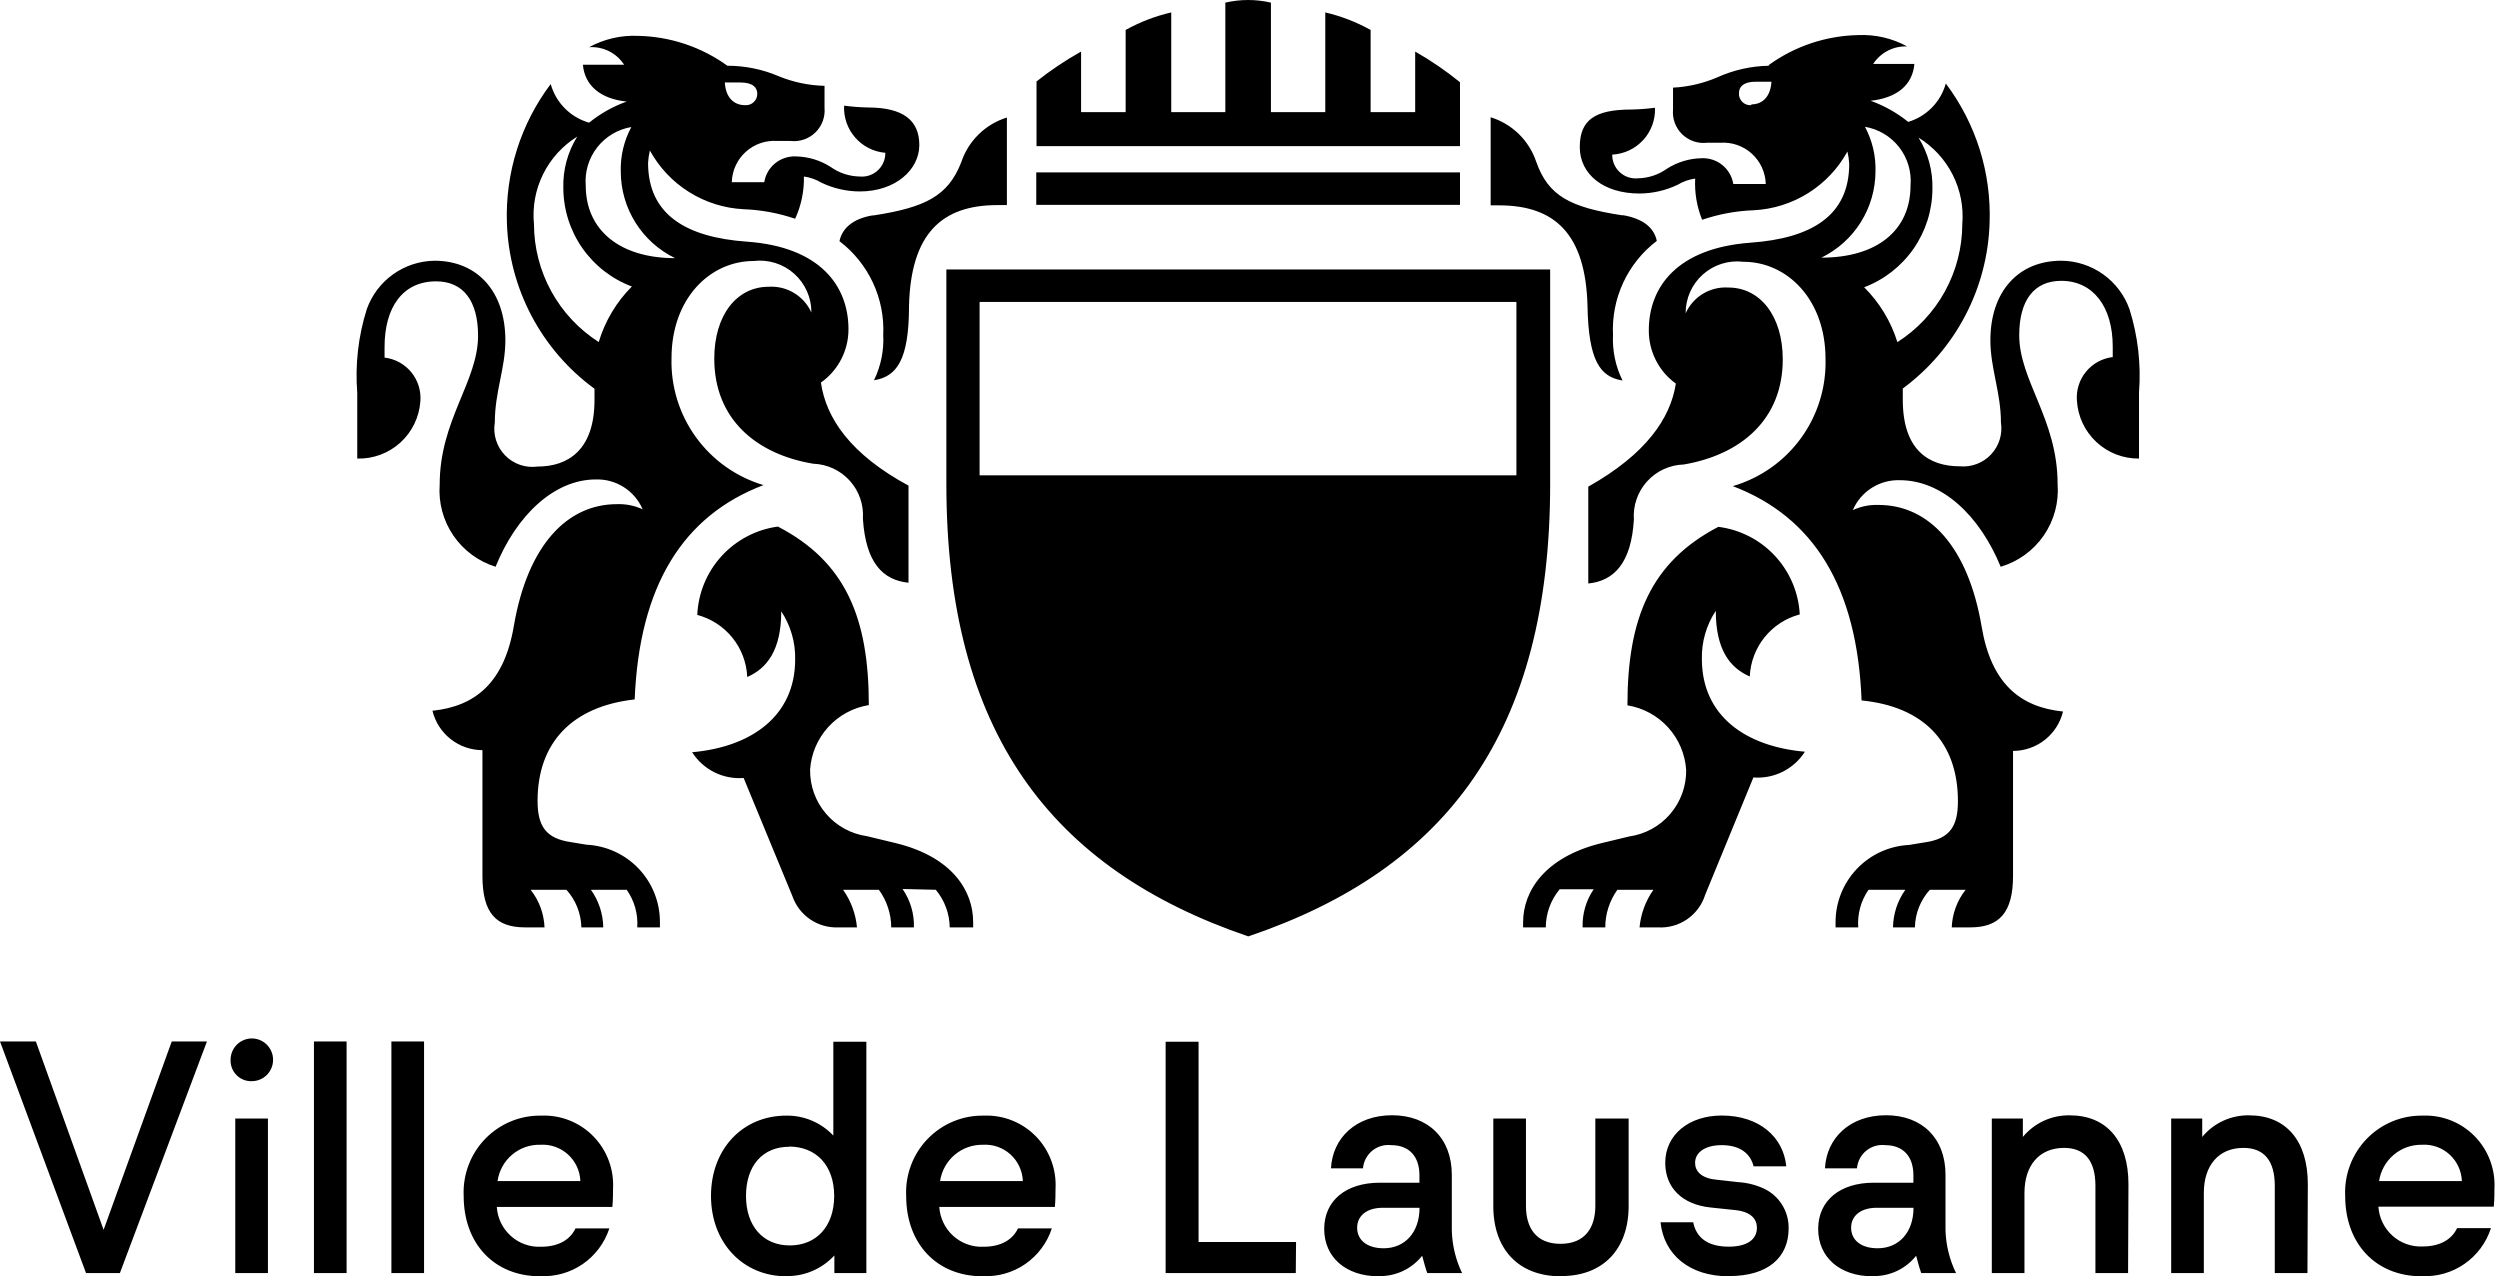
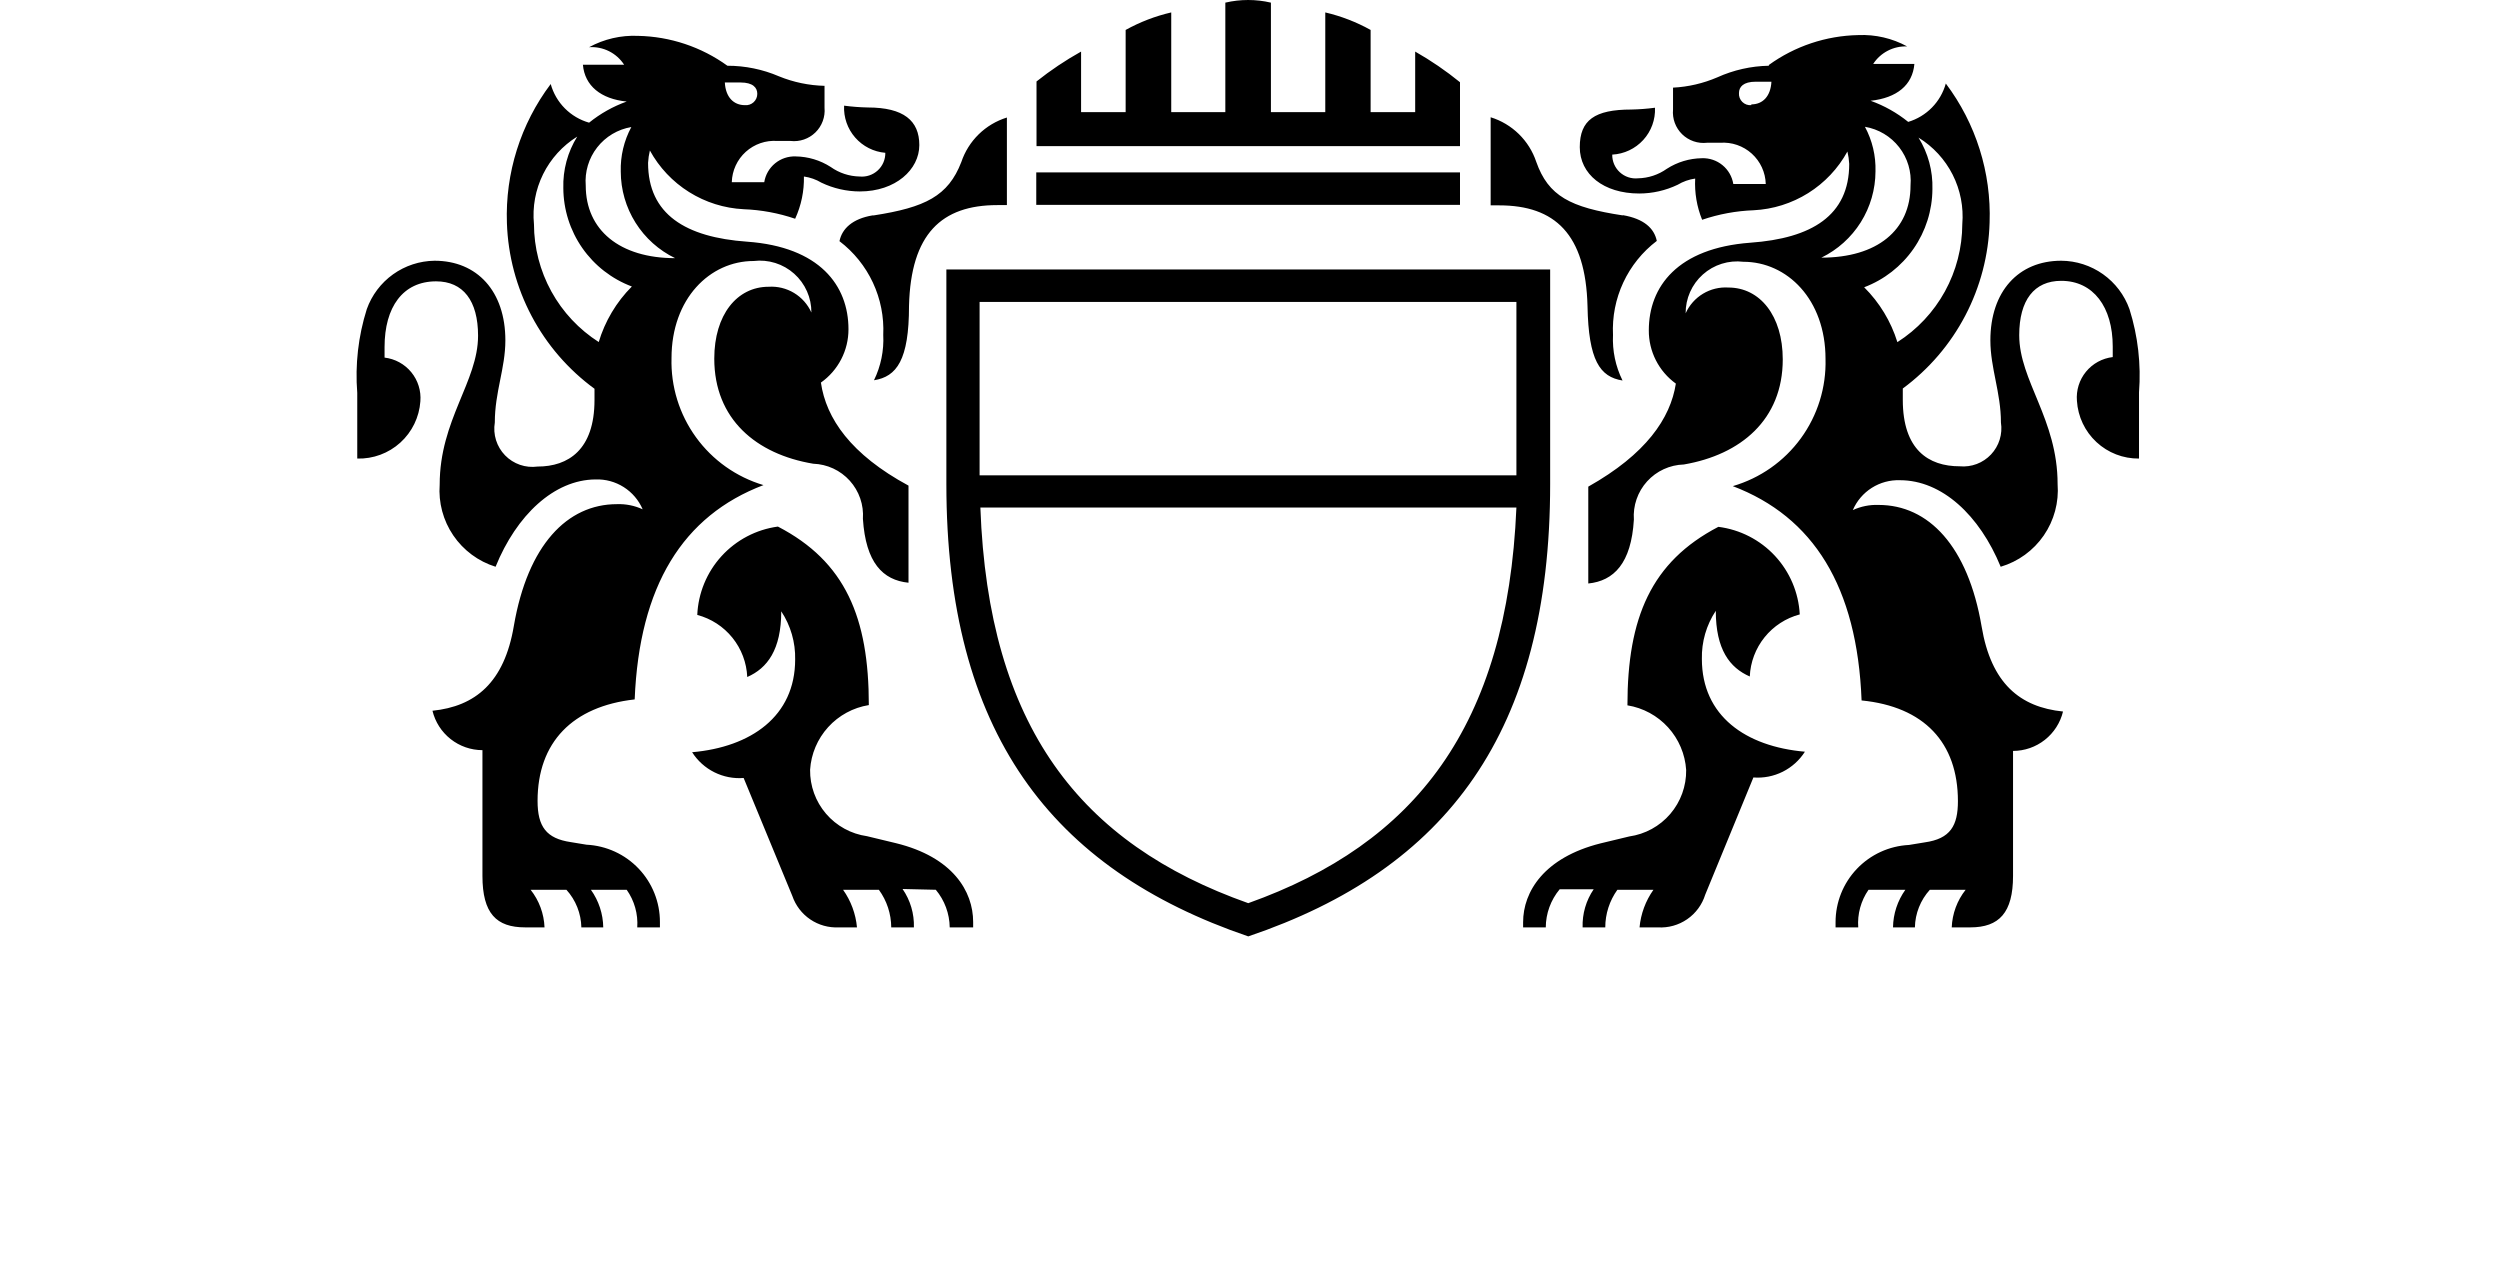
<svg xmlns="http://www.w3.org/2000/svg" width="333" height="170" viewBox="0 0 333 170" fill="none">
-   <path d="M166.269 120.303C188.502 112.377 200.751 96.765 201.987 67.601H130.585C131.649 96.765 143.864 112.377 166.269 120.303Z" fill="black" stroke="black" stroke-width="0.503" stroke-miterlimit="10" />
  <path d="M96.891 8.757C99.25 8.756 101.585 9.235 103.753 10.164C105.684 10.953 107.742 11.383 109.827 11.433V14.35C109.881 14.954 109.801 15.562 109.591 16.131C109.382 16.7 109.048 17.215 108.614 17.639C108.18 18.063 107.658 18.385 107.084 18.582C106.51 18.778 105.9 18.845 105.297 18.776H103.548C102.785 18.72 102.018 18.819 101.294 19.068C100.571 19.317 99.905 19.709 99.337 20.222C98.77 20.735 98.312 21.358 97.992 22.053C97.672 22.748 97.496 23.501 97.475 24.266H101.798C101.956 23.281 102.469 22.389 103.241 21.757C104.012 21.125 104.987 20.797 105.984 20.835C107.64 20.858 109.257 21.345 110.65 22.241C111.774 23.041 113.113 23.484 114.493 23.511C114.931 23.554 115.373 23.505 115.791 23.365C116.209 23.226 116.592 23 116.916 22.702C117.24 22.404 117.497 22.04 117.671 21.636C117.845 21.231 117.931 20.794 117.924 20.354C116.374 20.223 114.935 19.495 113.911 18.323C112.887 17.152 112.357 15.629 112.434 14.075C113.481 14.214 114.535 14.294 115.591 14.316C120.36 14.316 122.453 16.065 122.453 19.325C122.453 22.584 119.296 25.501 114.527 25.501C112.758 25.497 111.011 25.098 109.415 24.334C108.7 23.906 107.907 23.626 107.082 23.511C107.123 25.451 106.724 27.375 105.915 29.138C103.702 28.383 101.39 27.955 99.053 27.868C96.476 27.74 93.975 26.954 91.789 25.584C89.603 24.215 87.803 22.308 86.564 20.045C86.434 20.586 86.353 21.137 86.323 21.692C86.323 28.555 91.333 31.608 99.499 32.191C109.175 32.878 113.017 38.024 113.017 43.857C113.02 45.249 112.687 46.62 112.048 47.856C111.409 49.092 110.483 50.157 109.346 50.96C110.032 55.729 113.326 60.532 121.012 64.684V77.619C117.581 77.276 115.316 74.943 114.939 69.11C115.004 68.189 114.883 67.265 114.582 66.392C114.282 65.519 113.808 64.716 113.19 64.03C112.571 63.345 111.821 62.791 110.984 62.402C110.147 62.014 109.24 61.798 108.317 61.768C100.734 60.498 95.141 55.832 95.141 47.769C95.141 41.936 98.161 38.196 102.381 38.196C103.567 38.12 104.748 38.407 105.766 39.02C106.784 39.634 107.59 40.543 108.077 41.627C108.084 40.652 107.883 39.687 107.488 38.796C107.093 37.905 106.512 37.108 105.785 36.459C105.058 35.809 104.201 35.322 103.271 35.03C102.34 34.738 101.359 34.648 100.391 34.765C94.558 34.765 89.446 39.774 89.446 47.7C89.341 51.475 90.485 55.178 92.7 58.236C94.914 61.295 98.076 63.537 101.695 64.615C90.956 68.698 85.157 78.031 84.539 93.162C76.27 94.089 71.604 98.858 71.604 106.681C71.604 110.112 72.771 111.69 76.03 112.17L78.123 112.514C80.763 112.646 83.251 113.788 85.071 115.704C86.892 117.621 87.905 120.164 87.902 122.807V123.527H84.882C85.002 121.746 84.505 119.977 83.476 118.518H78.707C79.754 119.981 80.328 121.729 80.353 123.527H77.437C77.4 121.672 76.693 119.893 75.447 118.518H70.678C71.811 119.949 72.459 121.703 72.531 123.527H69.957C66.114 123.527 64.261 121.675 64.261 116.665V99.921C62.724 99.918 61.233 99.399 60.026 98.447C58.819 97.496 57.966 96.166 57.605 94.672C63.301 94.088 67.178 90.932 68.448 83.349C70.3 72.61 75.55 67.154 82.172 67.154C83.354 67.11 84.529 67.345 85.603 67.841C85.079 66.622 84.199 65.59 83.079 64.88C81.958 64.17 80.65 63.815 79.324 63.861C73.8 63.895 68.791 68.63 66.011 75.492C63.716 74.778 61.731 73.306 60.379 71.319C59.026 69.331 58.388 66.944 58.566 64.547C58.566 55.935 63.678 50.822 63.678 44.715C63.678 40.049 61.688 37.475 58.086 37.475C53.659 37.475 51.223 40.907 51.223 46.225V47.632C52.619 47.796 53.897 48.496 54.787 49.584C55.677 50.672 56.109 52.063 55.993 53.464C55.843 55.573 54.885 57.542 53.319 58.961C51.753 60.38 49.699 61.14 47.586 61.081V52.332C47.288 48.568 47.719 44.782 48.856 41.181C49.521 39.313 50.743 37.694 52.356 36.54C53.969 35.387 55.897 34.756 57.88 34.73C63.575 34.73 67.315 38.813 67.315 45.333C67.315 49.072 65.909 52.195 65.909 56.278C65.778 57.063 65.833 57.867 66.07 58.627C66.307 59.386 66.719 60.08 67.274 60.651C67.828 61.222 68.509 61.654 69.261 61.914C70.013 62.173 70.816 62.253 71.604 62.145C75.687 62.145 79.187 59.915 79.187 53.293V51.783C75.697 49.231 72.833 45.918 70.812 42.096C68.791 38.274 67.666 34.042 67.521 29.721C67.285 23.059 69.345 16.519 73.354 11.193C73.694 12.417 74.342 13.534 75.237 14.435C76.133 15.336 77.245 15.992 78.466 16.34C79.966 15.127 81.66 14.176 83.476 13.526C80.045 13.183 77.883 11.433 77.643 8.62H83.133C82.633 7.85 81.937 7.228 81.117 6.818C80.297 6.408 79.381 6.225 78.466 6.287C80.461 5.198 82.715 4.676 84.985 4.777C89.267 4.861 93.42 6.249 96.891 8.757ZM79.736 45.607C80.572 42.797 82.093 40.239 84.162 38.162C81.491 37.16 79.188 35.37 77.558 33.029C75.928 30.688 75.048 27.907 75.035 25.055C74.965 22.635 75.609 20.248 76.888 18.193C74.934 19.405 73.359 21.141 72.34 23.202C71.321 25.264 70.9 27.57 71.124 29.858C71.133 32.992 71.929 36.074 73.44 38.82C74.951 41.566 77.127 43.888 79.77 45.573L79.736 45.607ZM78.02 24.712C78.02 30.648 82.549 34.387 89.926 34.387C87.76 33.338 85.932 31.701 84.652 29.662C83.371 27.624 82.691 25.266 82.686 22.859C82.627 20.791 83.112 18.744 84.093 16.923C82.29 17.226 80.666 18.194 79.542 19.636C78.418 21.078 77.875 22.889 78.02 24.712ZM120.223 118.415C121.258 119.915 121.787 121.706 121.732 123.527H118.713C118.704 121.726 118.128 119.973 117.066 118.518H112.297C113.345 119.996 113.984 121.724 114.15 123.527H111.714C110.37 123.593 109.041 123.22 107.927 122.465C106.813 121.71 105.975 120.614 105.538 119.341L99.053 103.627C97.705 103.732 96.355 103.468 95.146 102.863C93.937 102.259 92.915 101.337 92.191 100.196C100.014 99.51 105.915 95.427 105.915 87.844C105.965 85.567 105.319 83.328 104.062 81.428C104.062 86.54 102.209 89.01 99.533 90.177C99.45 88.269 98.76 86.438 97.562 84.95C96.365 83.462 94.723 82.397 92.877 81.908C93.003 78.999 94.148 76.226 96.111 74.075C98.074 71.924 100.731 70.531 103.616 70.139C112.606 74.806 115.728 82.251 115.728 93.917C113.642 94.254 111.731 95.29 110.31 96.855C108.889 98.419 108.041 100.42 107.905 102.529C107.876 104.675 108.629 106.757 110.025 108.387C111.421 110.016 113.363 111.081 115.488 111.381L119.331 112.308C126.913 114.16 129.624 118.724 129.624 122.807V123.527H126.502C126.477 121.695 125.823 119.926 124.649 118.518L120.223 118.415ZM99.224 14.007C99.434 14.026 99.645 14.001 99.844 13.934C100.044 13.866 100.227 13.758 100.382 13.616C100.537 13.474 100.661 13.301 100.745 13.108C100.829 12.916 100.872 12.707 100.871 12.497C100.871 11.674 100.288 10.987 98.641 10.987H96.548C96.651 12.943 97.715 14.007 99.224 14.007ZM116.38 28.692C123.242 27.628 126.296 26.119 128.046 21.589C128.514 20.189 129.309 18.92 130.365 17.888C131.421 16.855 132.708 16.09 134.119 15.654V27.319H132.849C125.404 27.319 121.321 31.162 121.081 40.735C121.081 47.975 119.434 50.17 116.414 50.651C117.33 48.775 117.755 46.697 117.649 44.612C117.761 42.214 117.289 39.824 116.273 37.648C115.257 35.473 113.728 33.577 111.817 32.123C112.16 30.442 113.566 29.138 116.208 28.692H116.38ZM206.481 64.478C206.481 97.451 192.756 115.773 166.268 124.728C139.917 115.739 126.056 97.451 126.056 64.478V35.897H206.481V64.478ZM201.986 40.22H130.482V63.312H201.986V40.22ZM166.268 120.302C188.502 112.376 200.751 96.765 201.986 67.6H130.585C131.648 96.765 143.863 112.376 166.268 120.302ZM194.472 10.953C192.597 9.43 190.601 8.065 188.502 6.87V14.933H182.566V3.988C180.671 2.935 178.638 2.149 176.527 1.655V14.933H169.287V0.351C167.29 -0.117 165.212 -0.117 163.214 0.351V14.933H156.009V1.655C153.886 2.146 151.842 2.932 149.936 3.988V14.933H144V6.87C141.917 8.033 139.932 9.364 138.064 10.85V19.462H194.472V10.953ZM194.472 22.962H138.03V27.285H194.472V22.962ZM216.156 28.657C218.97 29.138 220.342 30.407 220.685 32.089C218.769 33.546 217.237 35.447 216.221 37.629C215.204 39.811 214.735 42.208 214.852 44.612C214.752 46.712 215.189 48.802 216.122 50.685C213.103 50.205 211.593 48.009 211.456 40.769C211.216 31.197 207.133 27.354 199.687 27.354H198.555V15.619C199.966 16.055 201.252 16.821 202.309 17.853C203.365 18.886 204.16 20.155 204.628 21.555C206.24 26.119 209.157 27.628 216.156 28.692V28.657ZM207.75 118.449C206.562 119.876 205.907 121.671 205.897 123.527H202.878V122.841C202.878 118.758 205.691 114.229 213.171 112.342L217.014 111.416C219.139 111.115 221.081 110.051 222.477 108.421C223.872 106.791 224.626 104.709 224.597 102.563C224.461 100.454 223.613 98.454 222.192 96.889C220.77 95.325 218.86 94.289 216.774 93.951C216.774 82.286 219.931 74.84 228.886 70.174C231.773 70.54 234.441 71.908 236.423 74.04C238.404 76.172 239.574 78.933 239.728 81.84C237.882 82.328 236.24 83.394 235.043 84.881C233.845 86.369 233.154 88.201 233.072 90.109C230.395 88.942 228.543 86.506 228.543 81.359C227.286 83.259 226.64 85.498 226.69 87.775C226.69 95.358 232.523 99.441 240.414 100.127C239.69 101.268 238.668 102.19 237.459 102.795C236.25 103.399 234.9 103.663 233.552 103.558L227.136 119.17C226.723 120.498 225.877 121.65 224.732 122.44C223.588 123.23 222.211 123.613 220.823 123.527H218.387C218.553 121.724 219.192 119.996 220.239 118.518H215.436C214.387 119.978 213.823 121.73 213.823 123.527H210.804C210.746 121.721 211.263 119.943 212.279 118.449H207.75ZM235.611 8.654C239.082 6.146 243.235 4.758 247.517 4.674C249.787 4.573 252.041 5.095 254.036 6.184C253.143 6.146 252.256 6.342 251.462 6.751C250.668 7.16 249.994 7.768 249.507 8.517H254.996C254.756 11.33 252.663 13.046 249.163 13.423C250.98 14.073 252.673 15.024 254.173 16.237C255.372 15.877 256.46 15.22 257.336 14.326C258.212 13.432 258.847 12.33 259.182 11.125C263.192 16.45 265.251 22.991 265.015 29.652C264.888 33.971 263.781 38.204 261.778 42.032C259.775 45.86 256.928 49.182 253.452 51.749V53.258C253.452 59.915 256.883 62.111 261.035 62.111C261.804 62.182 262.579 62.078 263.302 61.805C264.024 61.532 264.675 61.097 265.204 60.535C265.734 59.972 266.128 59.297 266.357 58.559C266.585 57.821 266.643 57.041 266.525 56.278C266.525 52.298 265.118 49.038 265.118 45.333C265.118 38.813 268.858 34.73 274.554 34.73C276.548 34.742 278.491 35.367 280.118 36.521C281.745 37.675 282.977 39.302 283.646 41.181C284.774 44.76 285.205 48.522 284.916 52.264V61.081C282.815 61.103 280.787 60.318 279.248 58.888C277.709 57.458 276.778 55.492 276.647 53.396C276.53 51.995 276.963 50.604 277.852 49.515C278.742 48.427 280.02 47.727 281.416 47.563V46.156C281.416 40.907 278.843 37.407 274.554 37.407C270.951 37.407 268.961 39.98 268.961 44.646C268.961 50.719 274.073 55.832 274.073 64.478C274.26 66.904 273.609 69.321 272.229 71.326C270.849 73.33 268.824 74.8 266.491 75.492C263.677 68.63 258.668 63.964 253.075 63.964C251.749 63.918 250.441 64.273 249.32 64.983C248.2 65.693 247.32 66.725 246.796 67.944C247.87 67.448 249.045 67.213 250.227 67.257C256.883 67.257 262.133 72.747 263.952 83.452C265.221 91.035 269.064 94.192 274.794 94.775C274.433 96.269 273.58 97.598 272.373 98.55C271.166 99.502 269.675 100.021 268.137 100.024V116.665C268.137 121.572 266.285 123.527 262.442 123.527H259.971C260.043 121.703 260.691 119.949 261.824 118.518H257.055C255.809 119.893 255.102 121.672 255.065 123.527H252.149C252.174 121.729 252.748 119.981 253.795 118.518H248.889C247.872 119.982 247.387 121.75 247.517 123.527H244.497V122.841C244.494 120.198 245.507 117.655 247.328 115.739C249.148 113.823 251.636 112.68 254.276 112.548L256.369 112.205C259.8 111.724 260.795 109.975 260.795 106.715C260.795 98.892 256.266 94.123 247.963 93.299C247.379 78.134 241.546 68.836 230.807 64.753C234.451 63.691 237.64 61.452 239.875 58.385C242.11 55.318 243.265 51.597 243.159 47.803C243.159 39.877 238.047 34.868 232.214 34.868C231.246 34.751 230.264 34.841 229.334 35.133C228.404 35.425 227.547 35.912 226.82 36.562C226.093 37.211 225.512 38.008 225.117 38.899C224.722 39.79 224.521 40.755 224.528 41.73C225.015 40.646 225.821 39.737 226.839 39.123C227.857 38.51 229.038 38.222 230.224 38.299C234.41 38.299 237.463 42.039 237.463 47.872C237.463 55.9 231.871 60.567 224.288 61.87C223.362 61.896 222.452 62.108 221.61 62.495C220.769 62.882 220.015 63.435 219.393 64.121C218.771 64.807 218.294 65.612 217.992 66.487C217.689 67.362 217.567 68.289 217.632 69.213C217.289 75.046 214.955 77.379 211.559 77.722V64.821C219.244 60.498 222.504 55.729 223.224 51.097C222.101 50.286 221.187 49.219 220.561 47.983C219.934 46.748 219.612 45.38 219.622 43.995C219.622 38.162 223.465 33.049 233.14 32.329C241.306 31.745 246.316 28.726 246.316 21.83C246.286 21.274 246.205 20.723 246.076 20.183C244.836 22.445 243.037 24.352 240.85 25.722C238.664 27.091 236.163 27.877 233.586 28.006C231.249 28.092 228.937 28.52 226.724 29.275C226.017 27.535 225.701 25.661 225.798 23.785C224.973 23.901 224.179 24.181 223.465 24.609C221.868 25.373 220.122 25.771 218.352 25.775C213.583 25.775 210.426 23.202 210.426 19.599C210.426 15.997 212.416 14.59 217.289 14.59C218.344 14.568 219.398 14.488 220.445 14.35C220.511 15.931 219.949 17.474 218.882 18.644C217.816 19.813 216.33 20.514 214.75 20.594C214.743 21.035 214.829 21.471 215.002 21.876C215.176 22.28 215.433 22.644 215.758 22.942C216.082 23.24 216.465 23.466 216.883 23.606C217.3 23.745 217.743 23.795 218.181 23.751C219.56 23.724 220.899 23.281 222.023 22.482C223.417 21.585 225.033 21.098 226.69 21.075C227.686 21.037 228.662 21.365 229.433 21.997C230.204 22.629 230.717 23.521 230.876 24.506H235.199C235.178 23.741 235.002 22.988 234.682 22.293C234.361 21.599 233.904 20.976 233.336 20.462C232.769 19.949 232.103 19.557 231.379 19.308C230.656 19.059 229.889 18.96 229.126 19.016H227.376C226.773 19.085 226.163 19.018 225.59 18.822C225.016 18.625 224.493 18.303 224.059 17.88C223.626 17.456 223.292 16.941 223.082 16.372C222.872 15.803 222.792 15.194 222.847 14.59V11.674C224.88 11.57 226.878 11.105 228.748 10.301C230.907 9.325 233.242 8.799 235.611 8.757V8.654ZM233.277 13.904C234.787 13.904 235.851 12.84 235.954 10.884H233.861C232.214 10.884 231.631 11.571 231.631 12.394C231.615 12.613 231.647 12.833 231.724 13.038C231.802 13.243 231.923 13.429 232.08 13.582C232.237 13.736 232.425 13.853 232.632 13.927C232.839 14 233.059 14.027 233.277 14.007V13.904ZM254.482 24.712C254.636 22.884 254.097 21.064 252.972 19.615C251.847 18.166 250.218 17.192 248.409 16.889C249.39 18.71 249.875 20.757 249.815 22.825C249.808 25.222 249.129 27.57 247.856 29.602C246.582 31.633 244.765 33.267 242.61 34.319C250.021 34.319 254.482 30.682 254.482 24.712ZM252.732 45.573C255.374 43.888 257.551 41.566 259.062 38.82C260.573 36.074 261.369 32.992 261.378 29.858C261.569 27.585 261.124 25.303 260.095 23.268C259.065 21.233 257.49 19.523 255.545 18.33C256.824 20.386 257.468 22.772 257.398 25.192C257.381 28.035 256.503 30.805 254.88 33.139C253.257 35.472 250.965 37.259 248.306 38.265C250.356 40.303 251.875 42.812 252.732 45.573Z" fill="black" />
-   <path d="M15.97 169.571H11.457L0 138.721H4.776L13.801 163.812L22.877 138.721H27.565L15.97 169.571ZM33.519 144.014C33.148 144.025 32.778 143.959 32.433 143.821C32.087 143.682 31.773 143.475 31.511 143.211C31.248 142.946 31.041 142.631 30.904 142.284C30.767 141.937 30.701 141.565 30.711 141.191C30.706 140.626 30.869 140.072 31.178 139.6C31.488 139.127 31.93 138.758 32.449 138.54C32.967 138.321 33.539 138.263 34.091 138.372C34.643 138.481 35.15 138.752 35.547 139.152C35.945 139.552 36.215 140.062 36.324 140.617C36.432 141.172 36.374 141.746 36.157 142.268C35.939 142.789 35.572 143.234 35.102 143.545C34.633 143.856 34.082 144.019 33.519 144.014ZM35.688 169.571H31.338V148.992H35.688V169.571ZM46.167 169.571H41.818V138.721H46.167V169.571ZM56.484 169.571H52.134V138.721H56.484V169.571ZM71.94 170C65.848 170 61.761 165.677 61.761 159.301C61.696 157.903 61.916 156.506 62.41 155.197C62.903 153.889 63.659 152.696 64.629 151.693C65.6 150.69 66.766 149.898 68.053 149.366C69.341 148.834 70.724 148.574 72.115 148.601C73.397 148.55 74.675 148.769 75.867 149.244C77.059 149.719 78.139 150.439 79.038 151.359C79.936 152.279 80.633 153.378 81.084 154.585C81.535 155.792 81.729 157.081 81.655 158.368C81.655 158.885 81.655 159.868 81.567 160.763H66.174C66.267 162.245 66.936 163.631 68.035 164.623C69.134 165.615 70.577 166.134 72.053 166.068C74.56 166.068 76.014 164.997 76.653 163.623H81.166C80.535 165.556 79.288 167.225 77.618 168.374C75.948 169.522 73.948 170.085 71.927 169.975L71.94 170ZM77.305 157.322C77.279 156.65 77.121 155.99 76.837 155.38C76.554 154.771 76.152 154.224 75.656 153.773C75.159 153.322 74.578 152.976 73.947 152.754C73.315 152.533 72.645 152.44 71.977 152.483C70.602 152.444 69.26 152.916 68.208 153.809C67.156 154.701 66.467 155.952 66.274 157.322H77.305ZM104.732 170C98.978 170 94.704 165.551 94.704 159.301C94.704 153.05 98.916 148.601 104.732 148.601C105.903 148.584 107.065 148.811 108.144 149.269C109.223 149.726 110.195 150.405 111 151.26V138.759H115.4V169.571H111.138V167.227C110.32 168.114 109.326 168.817 108.22 169.29C107.114 169.764 105.921 169.997 104.72 169.975L104.732 170ZM105.121 152.748C101.586 152.748 99.367 155.268 99.367 159.301C99.367 163.333 101.661 165.892 105.196 165.892C108.731 165.892 111.112 163.371 111.112 159.301C111.112 155.23 108.718 152.722 105.096 152.722L105.121 152.748ZM130.881 170C124.788 170 120.702 165.677 120.702 159.301C120.636 157.903 120.857 156.506 121.351 155.197C121.844 153.889 122.599 152.696 123.57 151.693C124.541 150.69 125.706 149.898 126.994 149.366C128.282 148.834 129.664 148.574 131.056 148.601C132.338 148.55 133.615 148.769 134.808 149.244C136 149.719 137.08 150.439 137.979 151.359C138.877 152.279 139.574 153.378 140.025 154.585C140.476 155.792 140.67 157.081 140.595 158.368C140.595 158.885 140.595 159.868 140.508 160.763H125.114C125.208 162.245 125.876 163.631 126.976 164.623C128.075 165.615 129.518 166.134 130.993 166.068C133.5 166.068 134.955 164.997 135.594 163.623H140.106C139.475 165.556 138.228 167.225 136.558 168.374C134.888 169.522 132.888 170.085 130.868 169.975L130.881 170ZM136.246 157.322C136.22 156.65 136.061 155.99 135.778 155.38C135.495 154.771 135.093 154.224 134.597 153.773C134.1 153.322 133.519 152.976 132.887 152.754C132.255 152.533 131.586 152.44 130.918 152.483C129.546 152.458 128.211 152.935 127.162 153.825C126.113 154.715 125.421 155.958 125.215 157.322H136.246ZM172.598 169.571H155.262V138.759H159.649V165.438H172.635L172.598 169.571ZM183.629 170C179.279 170 176.384 167.479 176.384 163.699C176.384 159.918 179.279 157.536 183.792 157.536H189.069V156.553C189.069 154.033 187.703 152.533 185.309 152.533C184.859 152.481 184.403 152.52 183.969 152.648C183.534 152.776 183.13 152.99 182.779 153.278C182.429 153.566 182.139 153.922 181.927 154.324C181.716 154.726 181.587 155.167 181.548 155.621H177.286C177.499 151.55 180.645 148.551 185.421 148.551C190.197 148.551 193.381 151.588 193.381 156.478V163.888C193.43 165.859 193.895 167.796 194.748 169.571H190.11C189.859 168.891 189.646 168.034 189.433 167.265C188.745 168.131 187.869 168.826 186.871 169.296C185.873 169.766 184.781 169.998 183.679 169.975L183.629 170ZM184.18 160.876C182.049 160.876 180.771 161.947 180.771 163.535C180.771 165.123 182.024 166.27 184.306 166.27C187.114 166.27 189.082 164.178 189.082 160.876H184.18ZM207.897 170C202.281 170 198.909 166.408 198.909 160.662V148.992H203.259V160.637C203.259 163.51 204.575 165.677 207.86 165.677C211.144 165.677 212.498 163.497 212.498 160.637V148.992H216.935V160.637C216.935 166.371 213.563 169.975 207.947 169.975L207.897 170ZM230.26 170C224.983 170 221.611 167.051 221.185 162.804H225.534C225.96 164.946 227.577 166.055 230.26 166.055C232.767 166.055 234.021 165.072 234.021 163.535C234.021 162.426 233.294 161.393 231.087 161.178L227.853 160.838C224.093 160.447 221.811 158.229 221.811 154.89C221.811 151.109 225.008 148.589 229.332 148.589C234.347 148.589 237.556 151.462 237.932 155.356H233.582C233.156 153.693 231.839 152.533 229.32 152.533C227.101 152.533 225.785 153.516 225.785 154.89C225.785 155.961 226.55 156.906 228.505 157.12L231.526 157.461C232.738 157.532 233.925 157.835 235.023 158.356C236.007 158.833 236.833 159.585 237.405 160.521C237.976 161.457 238.267 162.538 238.245 163.636C238.245 167.442 235.55 169.975 230.31 169.975L230.26 170ZM249.426 170C245.077 170 242.181 167.479 242.181 163.699C242.181 159.918 245.077 157.536 249.589 157.536H254.867V156.553C254.867 154.033 253.5 152.533 251.106 152.533C250.656 152.481 250.201 152.52 249.766 152.648C249.332 152.776 248.927 152.99 248.577 153.278C248.226 153.566 247.936 153.922 247.725 154.324C247.514 154.726 247.385 155.167 247.346 155.621H243.084C243.297 151.55 246.443 148.551 251.219 148.551C255.995 148.551 259.141 151.588 259.141 156.478V163.888C259.201 165.861 259.68 167.799 260.545 169.571H255.907C255.656 168.891 255.443 168.034 255.23 167.265C254.548 168.124 253.679 168.815 252.691 169.284C251.702 169.754 250.62 169.99 249.527 169.975L249.426 170ZM249.978 160.876C247.847 160.876 246.568 161.947 246.568 163.535C246.568 165.123 247.822 166.27 250.103 166.27C252.911 166.27 254.879 164.178 254.879 160.876H249.978ZM283.46 169.571H279.11V157.94C279.11 154.638 277.706 152.899 274.936 152.899C271.651 152.899 269.658 155.205 269.658 158.897V169.571H265.309V148.992H269.445V151.437C270.208 150.515 271.168 149.778 272.253 149.281C273.338 148.783 274.521 148.538 275.713 148.564C280.564 148.564 283.51 151.903 283.51 157.725L283.46 169.571ZM307.352 169.571H303.002V157.94C303.002 154.638 301.598 152.899 298.828 152.899C295.544 152.899 293.551 155.205 293.551 158.897V169.571H289.201V148.992H293.337V151.437C294.1 150.515 295.06 149.778 296.145 149.281C297.23 148.783 298.413 148.538 299.605 148.564C304.456 148.564 307.402 151.903 307.402 157.725L307.352 169.571ZM322.557 170C316.465 170 312.378 165.677 312.378 159.301C312.313 157.903 312.534 156.506 313.027 155.197C313.521 153.889 314.276 152.696 315.247 151.693C316.218 150.69 317.383 149.898 318.671 149.366C319.958 148.834 321.341 148.574 322.733 148.601C324.01 148.552 325.283 148.771 326.471 149.245C327.659 149.718 328.736 150.436 329.632 151.352C330.529 152.267 331.226 153.361 331.678 154.562C332.13 155.764 332.328 157.047 332.259 158.33C332.259 158.847 332.259 159.83 332.172 160.725H316.803C316.897 162.207 317.566 163.593 318.665 164.585C319.764 165.577 321.207 166.096 322.682 166.03C325.19 166.03 326.644 164.959 327.283 163.585H331.796C331.171 165.527 329.925 167.207 328.251 168.362C326.578 169.518 324.572 170.085 322.545 169.975L322.557 170ZM327.922 157.322C327.897 156.65 327.738 155.99 327.455 155.38C327.171 154.771 326.77 154.224 326.273 153.773C325.777 153.322 325.196 152.976 324.564 152.754C323.932 152.533 323.262 152.44 322.595 152.483C321.222 152.458 319.887 152.935 318.838 153.825C317.789 154.715 317.097 155.958 316.891 157.322H327.922Z" fill="black" />
</svg>